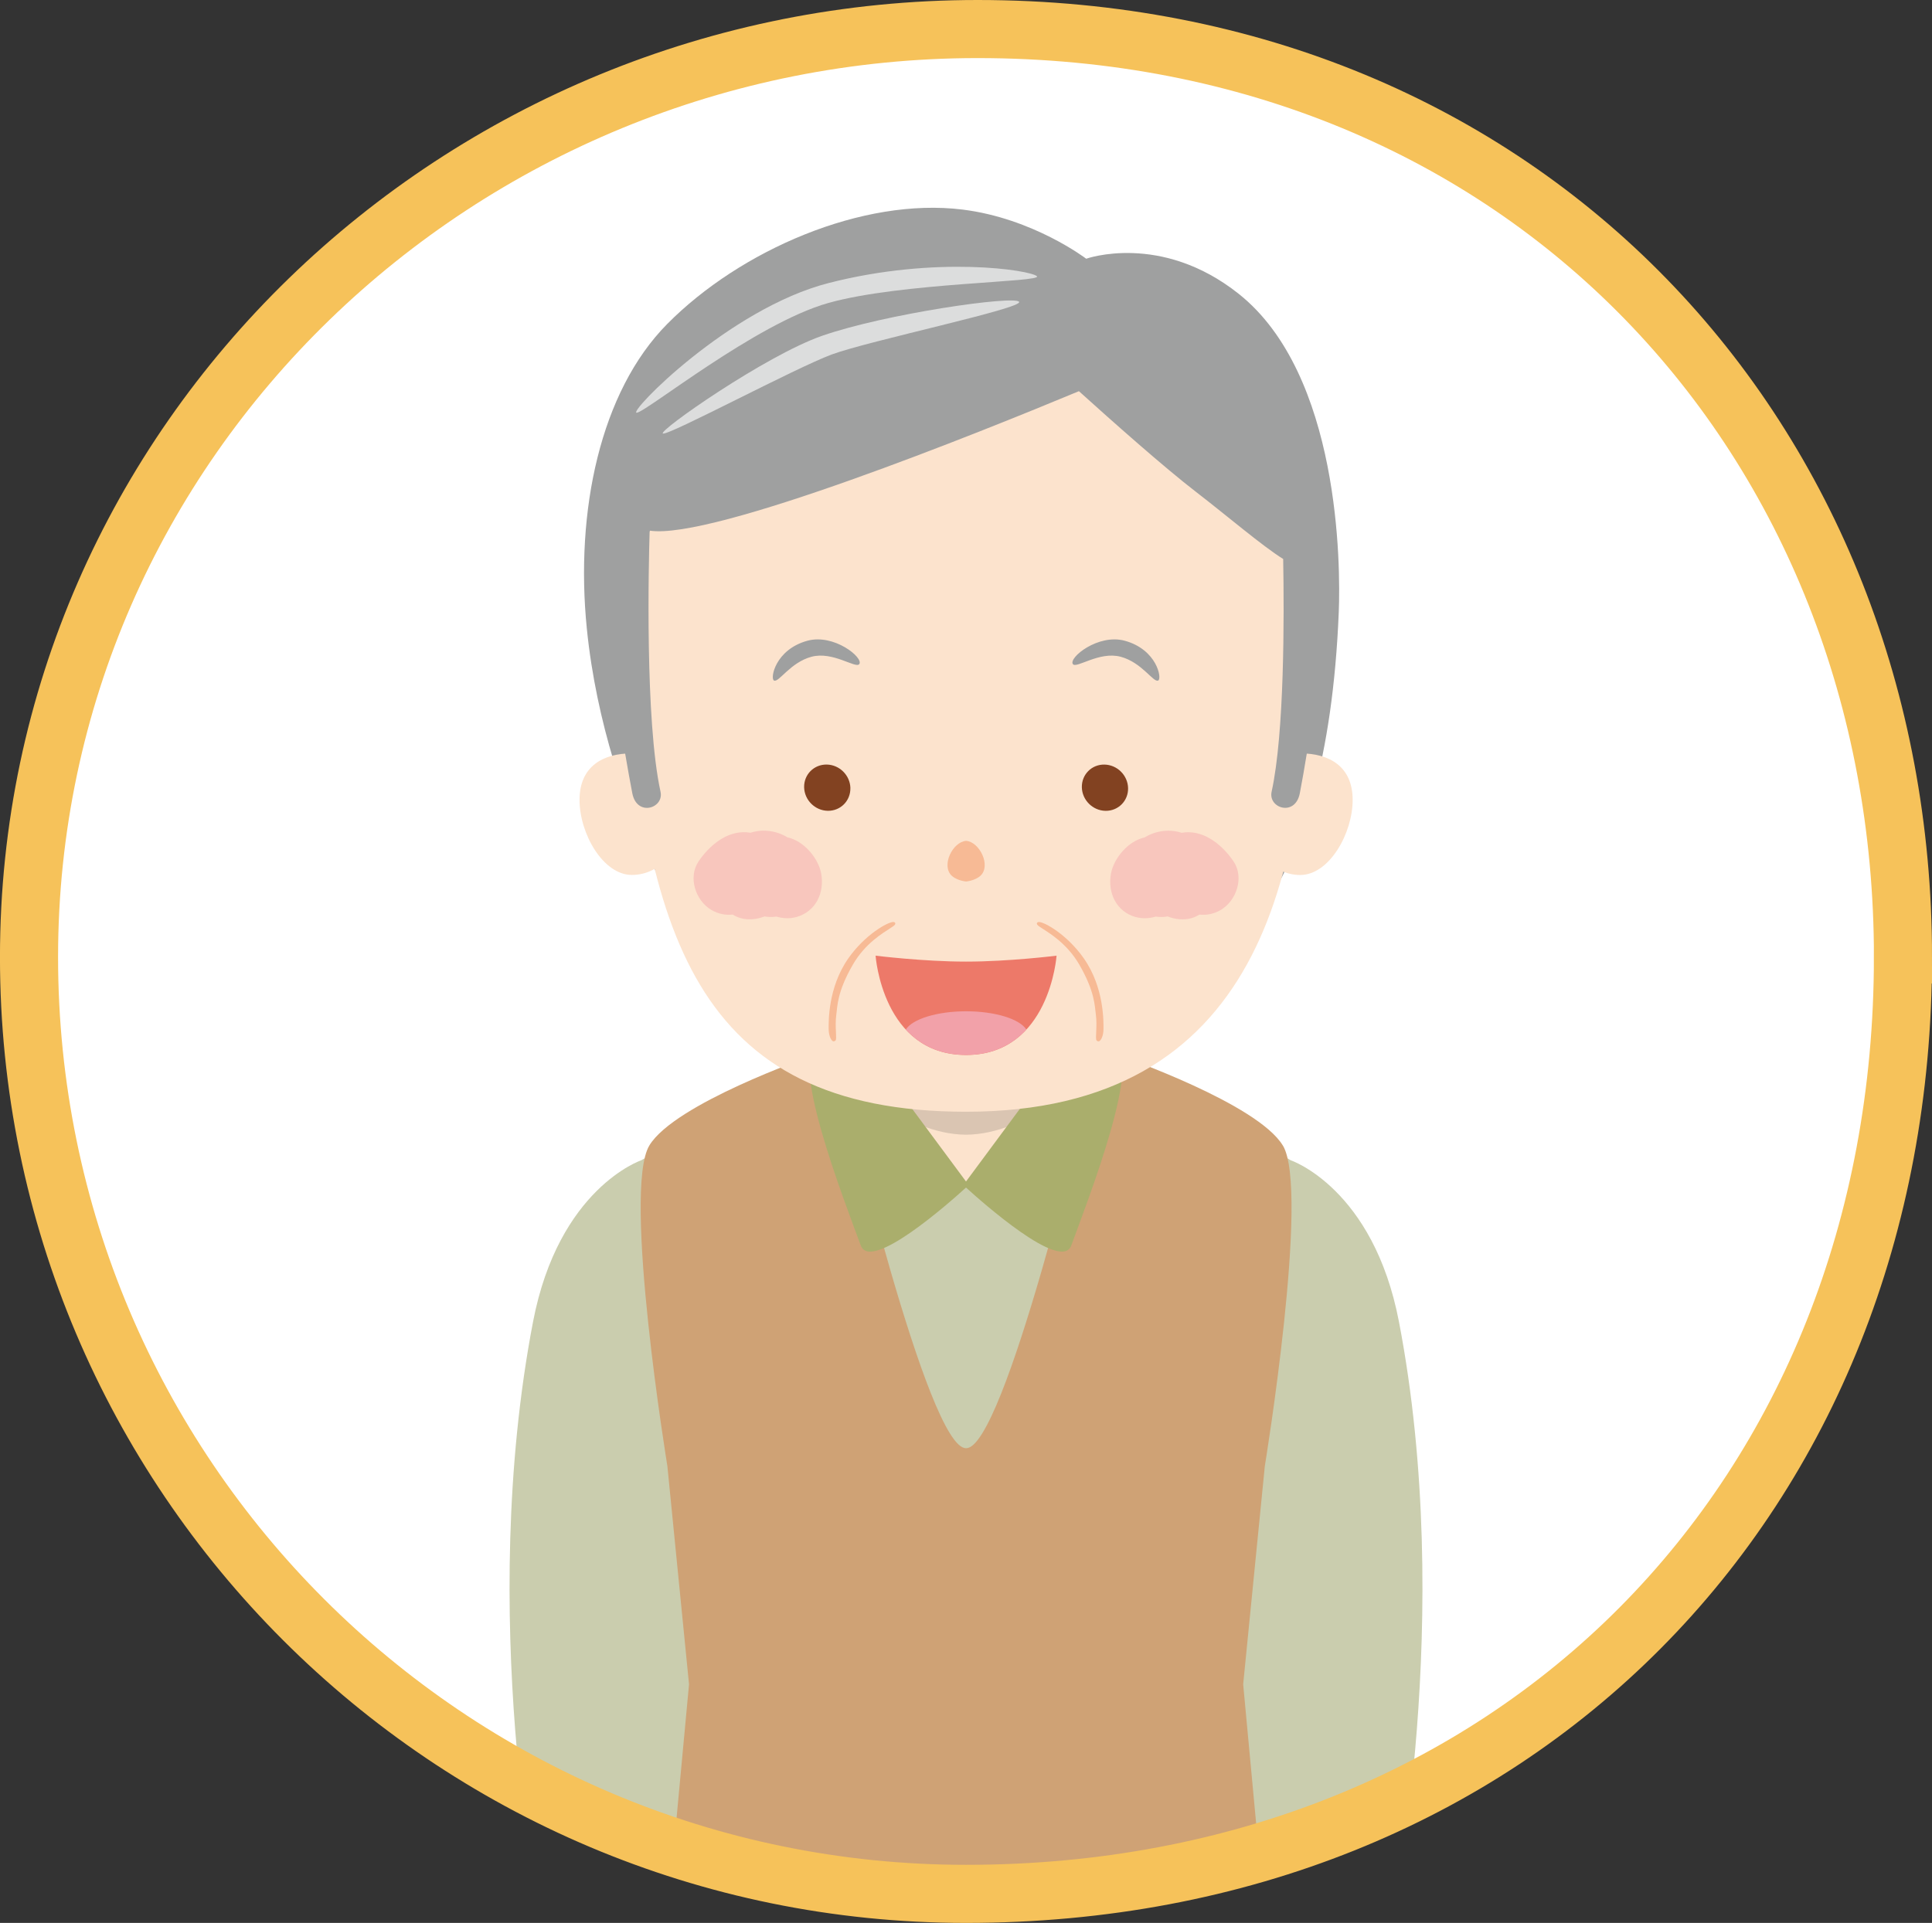
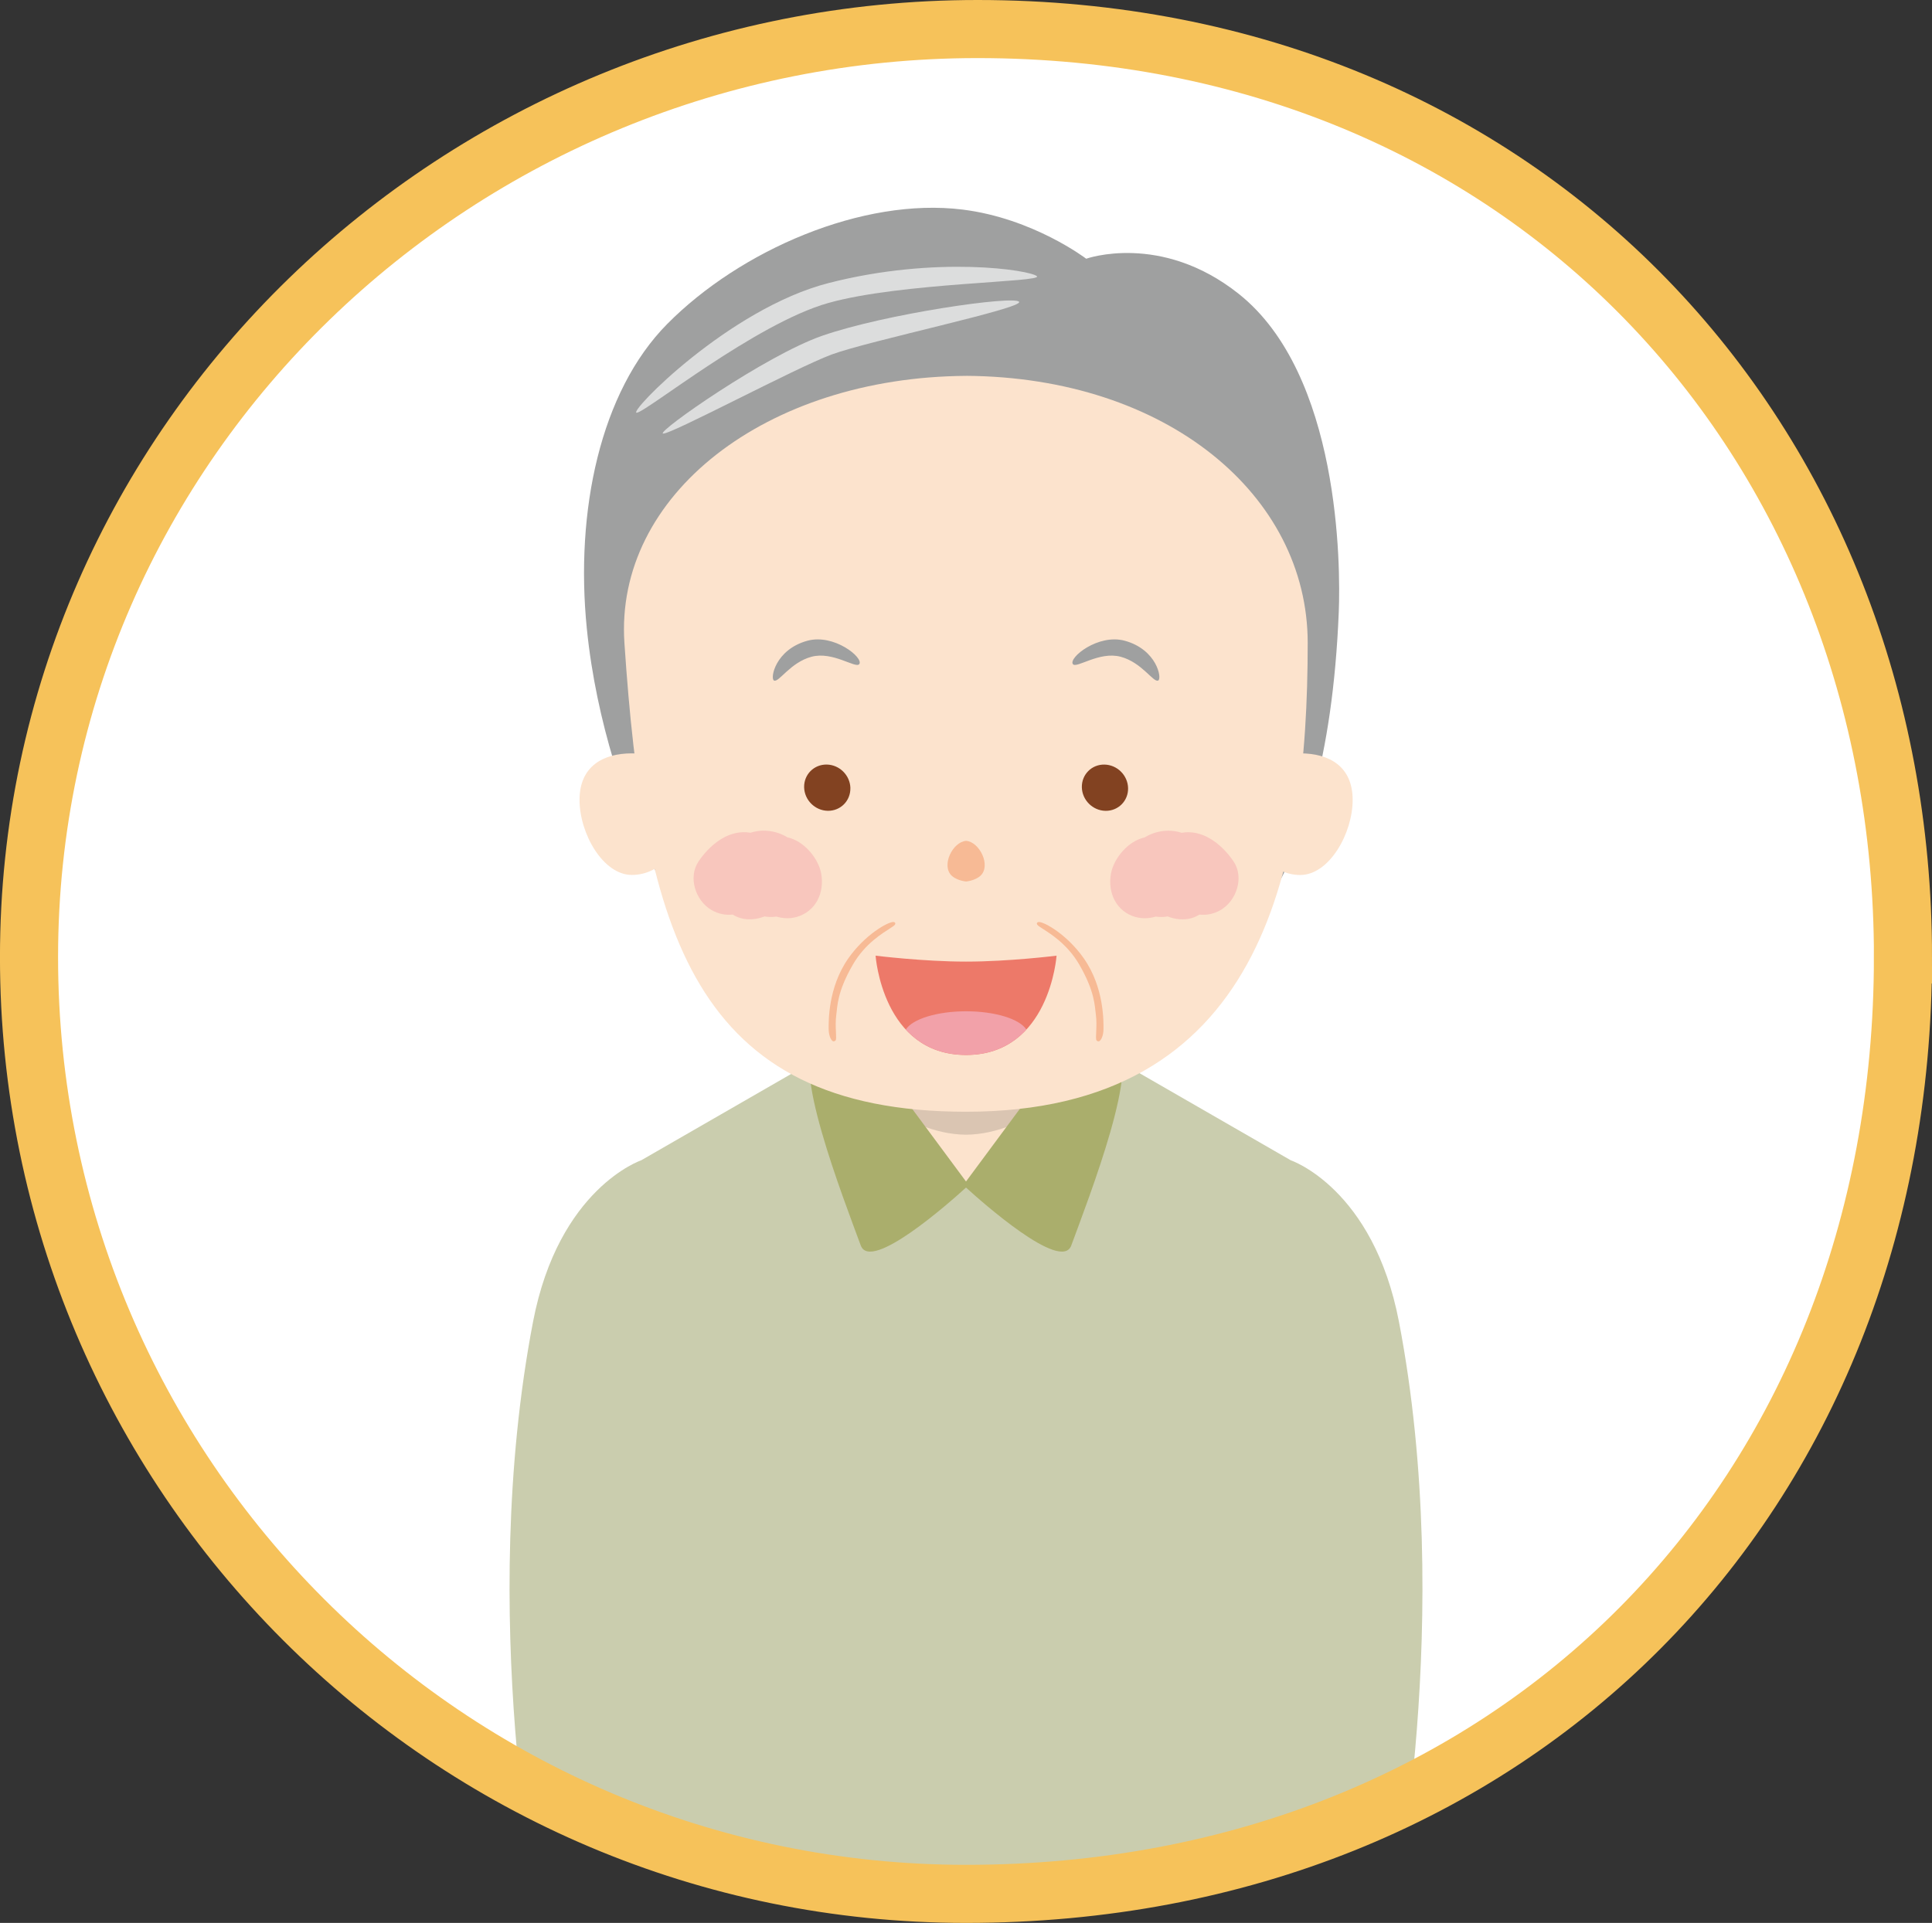
<svg xmlns="http://www.w3.org/2000/svg" id="_イヤー_2" viewBox="0 0 631.81 628.99">
  <rect x="0" y="0" width="631.81" height="628.99" fill="#333333" stroke="none" />
  <defs>
    <style>.cls-1,.cls-2{fill:#fff;}.cls-3{fill:#ed7969;}.cls-4{fill:#dcdddd;}.cls-5{fill:#f7ba95;}.cls-6{fill:#f2a1a9;}.cls-7{fill:#824221;}.cls-8{clip-path:url(#clippath);}.cls-9{fill:#aaae6c;}.cls-10{fill:#fce3cd;}.cls-11{fill:none;}.cls-11,.cls-2{stroke:#f6c25a;stroke-miterlimit:10;stroke-width:19px;}.cls-12{fill:#cfa275;}.cls-13{fill:#dac5b2;}.cls-14{fill:#9fa0a0;}.cls-15{fill:#cacdae;}.cls-16{fill:#f8c6bd;}</style>
    <clipPath id="clippath">
      <path class="cls-2" d="M622.31,313.09c0,176.74-127.16,306.41-306.41,306.41-169.22,0-306.41-137.18-306.41-306.41S150.44,9.5,319.67,9.5c179.25,0,302.65,134.36,302.65,303.59Z" />
    </clipPath>
  </defs>
  <g id="_イヤー_1-2">
    <g>
      <path class="cls-1" d="M622.31,313.09c0,176.74-127.16,306.41-306.41,306.41-169.22,0-306.41-137.18-306.41-306.41S150.44,9.5,319.67,9.5c179.25,0,302.65,134.36,302.65,303.59Z" />
      <g class="cls-8">
        <g>
          <g>
            <g>
              <path class="cls-15" d="M457.5,432.39c-8.39-43.75-35.37-52.84-35.37-52.84l-58.84-33.89h-94.77l-58.84,33.89s-26.98,9.09-35.37,52.84c-18.45,96.21,2.15,194.51,2.15,194.51H455.35s20.6-98.3,2.15-194.51Z" />
              <g>
                <path class="cls-10" d="M315.91,351.29h-39.84c.24,.74,19.27,34.96,39.84,35.2,20.57-.25,39.59-34.46,39.84-35.2h-39.84Z" />
                <path class="cls-13" d="M315.91,351.29h-39.84c.24,.35,19.27,19.76,39.84,19.88,20.57-.12,39.59-19.53,39.84-19.88h-39.84Z" />
              </g>
            </g>
-             <path class="cls-12" d="M419.51,374.7c-8.25-13.69-52.4-29.04-52.4-29.04l-11.15,11.64s-27.51,116.82-40.03,116.41c-12.52,.41-40.03-116.41-40.03-116.41l-11.15-11.64s-44.15,15.35-52.4,29.04c-8.87,14.72,5.9,104.87,5.9,104.87l7.08,71.38-7.08,75.95h195.38l-7.08-75.95,7.08-71.38s14.77-90.14,5.9-104.87Z" />
            <path class="cls-9" d="M364.13,342.06c-10.11-3.27-24.19,11.98-24.19,11.98l-24.03,32.44-24.03-32.44s-14.08-15.25-24.19-11.98c-10.11,3.27,8.3,50.36,13.8,65.35,3.25,8.86,29.3-14.28,34.42-18.95,5.12,4.67,31.17,27.81,34.42,18.95,5.5-14.99,23.91-62.08,13.8-65.35Z" />
          </g>
          <g>
            <path class="cls-14" d="M231.21,315.75s-33.07-48.29-39.3-110.1c-3.88-38.5,4.41-77.56,26.27-99.66,23.9-24.16,63.86-41.49,96.58-37.44,23.15,2.86,40.45,16.08,40.45,16.08,0,0,24.42-8.72,49.83,11.45,33.24,26.36,33.37,89.11,32.77,104.05-3.96,98.31-41.6,112.82-41.6,112.82l-164.98,2.8Z" />
            <path class="cls-10" d="M315.93,122.95c-65.65,.42-114.96,39.17-111.73,87.36,6.31,94.1,22.62,153.36,111.73,153.35,95.99,0,111.72-77.45,111.72-153.36,0-48.3-46.08-86.94-111.72-87.36Z" />
            <path class="cls-10" d="M223.76,266.32c0,10.98-7.66,19.88-17.12,19.88-9.45,0-17.12-13.56-17.12-24.54,0-10.98,7.67-15.23,17.12-15.23,9.45,0,17.12,8.91,17.12,19.89Z" />
            <path class="cls-10" d="M442.35,261.66c0,10.98-7.67,24.54-17.12,24.56-9.46,0-17.11-8.91-17.12-19.9,0-10.98,7.66-19.89,17.12-19.89,9.45,0,17.12,4.25,17.12,15.23Z" />
            <g>
              <path class="cls-16" d="M268.53,285.65c-.95-4.97-5.62-10.58-11.02-11.75-2.25-1.39-4.88-2.14-7.59-2.19-1.6-.02-3.09,.23-4.5,.68-.42-.06-.85-.12-1.29-.15-6.55-.45-12.21,4.42-15.65,9.48-3.58,5.26-1.02,12.9,4.18,15.94,2.26,1.32,4.66,1.76,6.94,1.5,.87,.51,1.78,.94,2.73,1.2,2.37,.65,5.19,.4,7.69-.59,1.24,.23,2.56,.24,3.88,.05,2.13,.63,4.41,.73,6.49,.16,6.49-1.79,9.33-8.1,8.14-14.34Z" />
              <path class="cls-16" d="M371.47,299.98c2.08,.58,4.36,.48,6.49-.16,1.32,.2,2.64,.19,3.87-.05,2.52,1,5.32,1.25,7.7,.6,.95-.26,1.86-.7,2.72-1.2,2.29,.26,4.68-.18,6.94-1.5,5.19-3.04,7.77-10.69,4.18-15.94-3.44-5.06-9.1-9.92-15.66-9.48-.43,.04-.86,.1-1.28,.16-1.4-.45-2.89-.7-4.49-.68-2.7,.04-5.34,.8-7.59,2.19-5.41,1.17-10.06,6.77-11.02,11.75-1.19,6.23,1.65,12.55,8.13,14.33Z" />
            </g>
            <g>
              <path class="cls-5" d="M292.68,301.82c-.11-.15-.3-.23-.56-.23-1.84,0-9.27,4.17-14.68,11.87-6.75,9.62-6.45,20.93-6.45,23.1,0,2.36,.92,4.07,1.61,4.07,.16,0,.41-.04,.64-.29,.54-.58-.29-4.6,.25-8.4,.38-2.75,.24-7.47,5.44-16.44,4.07-7.03,9.98-10.39,12.31-11.94,1.04-.69,1.48-.98,1.54-1.35,.02-.15-.01-.28-.1-.4Z" />
              <path class="cls-5" d="M339.19,301.82c.11-.15,.3-.23,.56-.23,1.85,0,9.27,4.17,14.67,11.88,6.75,9.62,6.45,20.93,6.45,23.1,0,2.36-.93,4.07-1.61,4.07-.17,0-.41-.05-.64-.29-.55-.58,.28-4.6-.24-8.4-.39-2.75-.25-7.47-5.44-16.44-4.08-7.03-9.97-10.39-12.31-11.94-1.05-.69-1.48-.98-1.54-1.35-.03-.15,0-.28,.1-.4Z" />
            </g>
-             <path class="cls-14" d="M271,111.88c-59.86,10.12-68.67,43.72-72.57,88.9-.59,6.89,5.65,44.83,8.35,58.71,1.52,7.78,10.42,4.9,9.23-.5-5.12-23.36-3.89-74.6-3.56-85.42,20.39,3.24,108.19-32.21,140.38-45.61,10.9,9.84,27.87,24.92,38.34,32.98,10.13,7.8,21.6,17.64,28.46,21.91,.34,18.97,.42,56.95-3.78,76.13-1.19,5.4,7.71,8.28,9.22,.5,2.71-13.88,8.46-51.8,8.35-58.71-.73-46.14-28.36-111.57-162.43-88.9Z" />
+             <path class="cls-14" d="M271,111.88Z" />
            <path class="cls-4" d="M339.08,90.34c2.22,2-44.51,2.08-68.24,8.78-23.73,6.7-59.6,35.75-62.62,35.89-3.02,.15,30.11-34.06,62.78-42.43,35.29-9.05,65.86-4.23,68.08-2.24Z" />
            <path class="cls-4" d="M216.79,141.82c-1.84-.73,33.59-25.54,52.01-31.96,20.8-7.25,62.8-13.25,64.46-11.15,1.67,2.1-49.31,12.79-61.31,17.26-12,4.47-53.32,26.58-55.16,25.84Z" />
            <g>
              <path class="cls-14" d="M253.11,222.6c1.58,.78,5.27-5.89,12.27-7.77,6.98-1.88,14.47,3.95,15.62,2.41,1.52-2.05-8.25-10.05-16.99-7.64-10.48,2.88-12.22,12.36-10.9,13.01Z" />
              <path class="cls-14" d="M378.76,222.6c-1.58,.78-5.27-5.89-12.28-7.77-6.97-1.88-14.47,3.95-15.62,2.41-1.52-2.04,8.25-10.05,16.99-7.64,10.49,2.88,12.22,12.36,10.91,13.01Z" />
            </g>
            <g>
              <g>
                <path class="cls-7" d="M278.09,257.79c.08,4.18-3.23,7.5-7.4,7.43-4.18-.08-7.63-3.53-7.72-7.7-.09-4.18,3.23-7.5,7.41-7.43,4.17,.08,7.63,3.53,7.72,7.7Z" />
                <path class="cls-7" d="M368.91,257.8c.09,4.18-3.23,7.5-7.4,7.43-4.18-.08-7.63-3.53-7.72-7.71-.08-4.18,3.23-7.5,7.4-7.42,4.17,.08,7.63,3.52,7.72,7.7Z" />
              </g>
              <path class="cls-5" d="M315.94,275.05c-4.41,.32-8.25,8.13-4.68,11.43,.93,.86,2.73,1.66,4.68,1.87,1.95-.21,3.75-1.01,4.68-1.87,3.57-3.3-.27-11.11-4.68-11.43Z" />
              <g>
                <path class="cls-3" d="M315.93,314.55c-14.03,0-29.59-1.94-29.59-1.94,0,0,2.24,32.48,29.59,32.48,27.35,0,29.59-32.48,29.59-32.48,0,0-15.56,1.94-29.59,1.94Z" />
                <path class="cls-6" d="M315.93,330.8c-9.54,0-17.54,2.55-19.72,5.98,4.38,4.75,10.68,8.3,19.72,8.3,9.04,0,15.34-3.55,19.72-8.3-2.18-3.44-10.18-5.98-19.72-5.98Z" />
              </g>
            </g>
          </g>
        </g>
      </g>
      <path class="cls-11" d="M622.31,313.09c0,176.74-127.16,306.41-306.41,306.41-169.22,0-306.41-137.18-306.41-306.41S150.44,9.5,319.67,9.5c179.25,0,302.65,134.36,302.65,303.59Z" />
    </g>
  </g>
</svg>